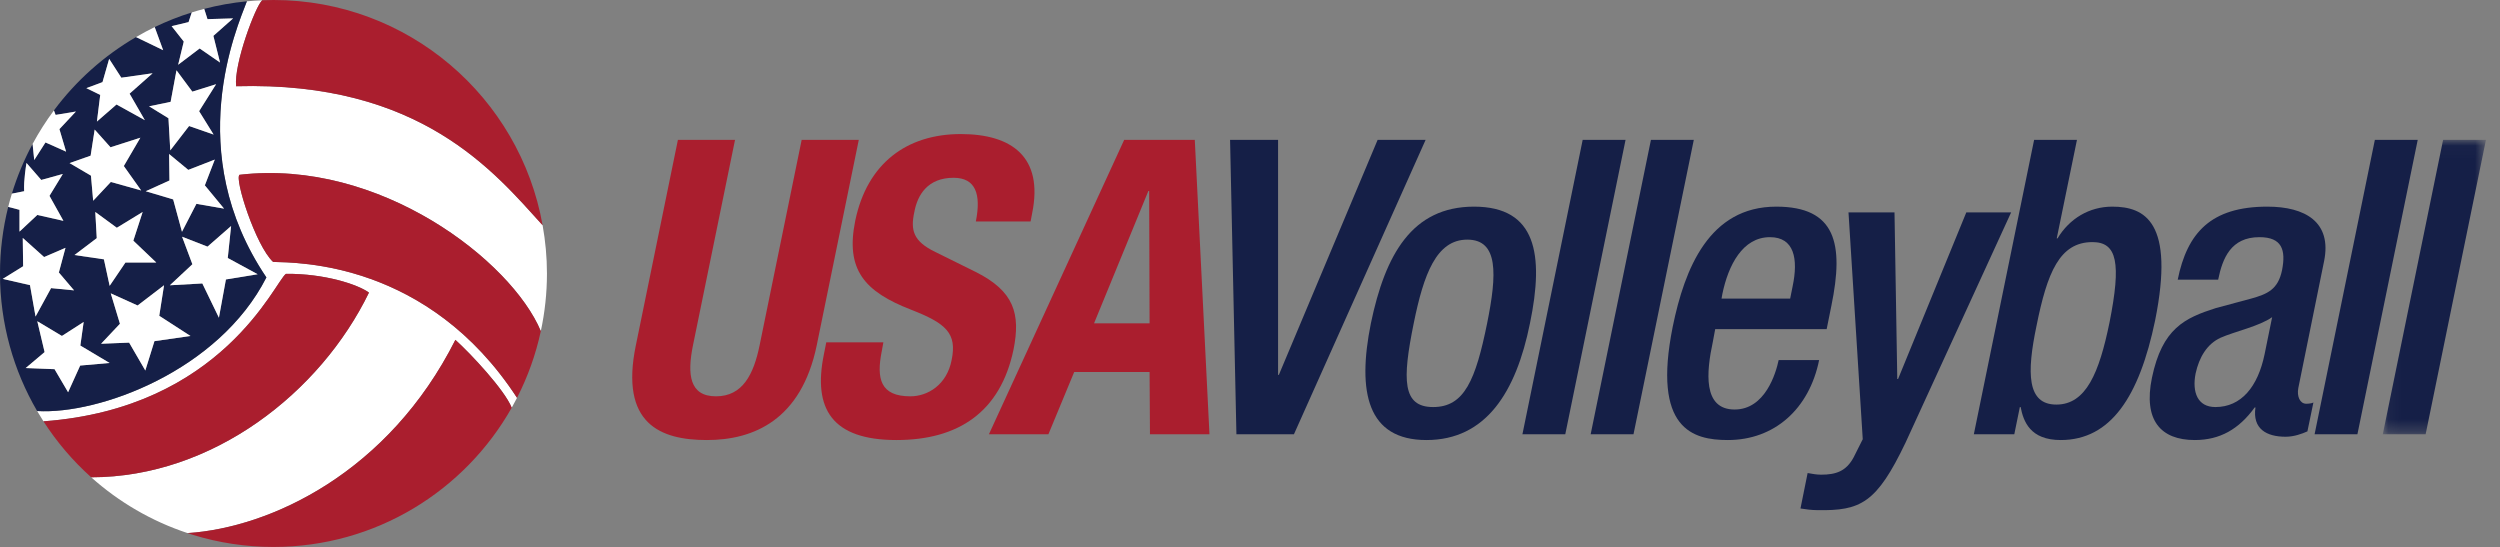
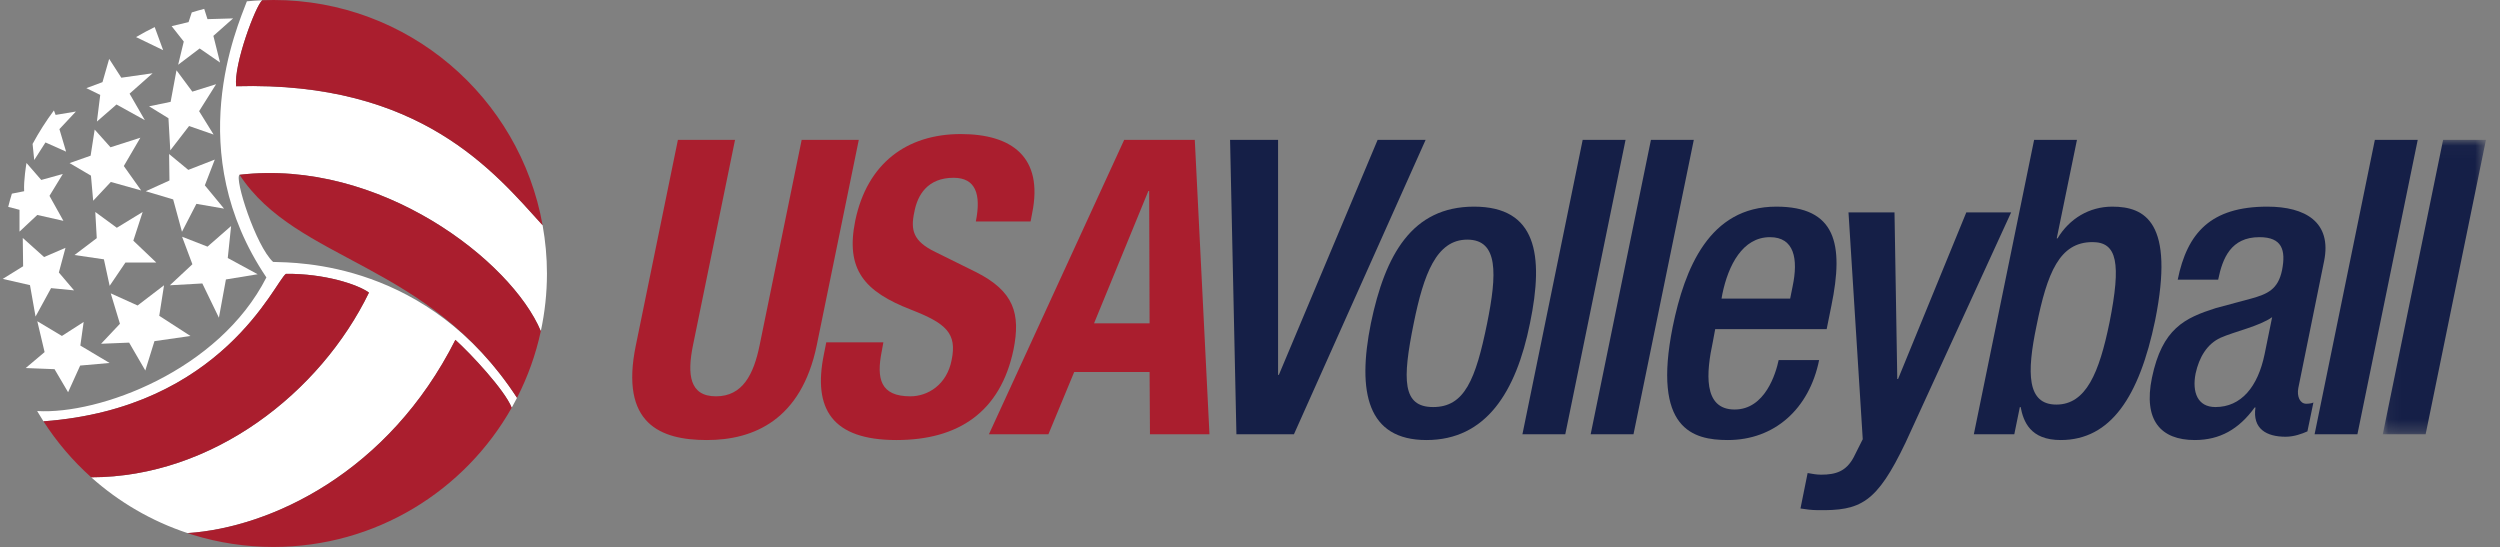
<svg xmlns="http://www.w3.org/2000/svg" xmlns:xlink="http://www.w3.org/1999/xlink" width="201px" height="44px" viewBox="0 0 201 44" version="1.1">
  <rect x="0" y="0" width="201" height="44" fill="#808080" stroke="none" />
  <title>Group 68 Copy</title>
  <defs>
    <polygon id="path-1" points="0.07 0.03 8.363 0.03 8.363 23.701 0.07 23.701" />
  </defs>
  <g id="Symbols" stroke="none" stroke-width="1" fill="none" fill-rule="evenodd">
    <g id="DesignNav" transform="translate(-40, -68)">
      <g id="Group-68-Copy" transform="translate(40, 68)">
        <path d="M59.097,11.244 L55.717,27.754 C55.239,30.107 55.429,31.864 57.566,31.864 C59.704,31.864 60.596,30.107 61.074,27.754 L64.455,11.244 L69.047,11.244 L65.668,27.754 C64.422,33.788 60.566,35.379 56.834,35.379 C53.102,35.379 49.816,34.086 51.124,27.754 L54.504,11.244 L59.097,11.244 Z" id="Fill-1" fill="#AA1E2E" />
        <path d="M71.024,27.521 L70.897,28.218 C70.451,30.44 70.77,31.864 73.194,31.864 C74.597,31.864 76.128,30.936 76.511,28.947 C76.958,26.792 76.063,25.996 73.257,24.903 C69.495,23.443 67.963,21.686 68.762,17.742 C69.718,13.134 72.907,10.778 77.245,10.778 C81.328,10.778 83.91,12.604 82.985,17.145 L82.859,17.808 L78.457,17.808 C78.903,15.587 78.424,14.294 76.67,14.294 C74.597,14.294 73.768,15.653 73.513,17.045 C73.194,18.505 73.418,19.399 75.205,20.261 L78.424,21.853 C81.549,23.411 82.061,25.234 81.485,28.118 C80.434,33.125 77.054,35.379 72.078,35.379 C66.879,35.379 65.348,32.859 66.241,28.484 L66.433,27.521 L71.024,27.521 Z" id="Fill-3" fill="#AA1E2E" />
        <path d="M87.961,25.996 L92.426,25.996 L92.393,15.354 L92.329,15.354 L87.961,25.996 Z M90.385,11.244 L96.061,11.244 L97.241,34.915 L92.457,34.915 L92.426,29.908 L86.366,29.908 L84.292,34.915 L79.509,34.915 L90.385,11.244 Z" id="Fill-5" fill="#AA1E2E" />
        <polygon id="Fill-7" fill="#151F47" points="98.898 11.244 102.757 11.244 102.757 30.141 102.82 30.141 110.762 11.244 114.62 11.244 104.033 34.915 99.408 34.915" />
        <path d="M115.226,32.727 C117.746,32.727 118.639,30.54 119.565,25.996 C120.361,22.051 120.489,19.266 117.97,19.266 C115.483,19.266 114.462,22.051 113.663,25.996 C112.74,30.54 112.74,32.727 115.226,32.727 M118.511,16.614 C123.52,16.614 124.157,20.46 123.009,25.996 C121.892,31.533 119.468,35.379 114.685,35.379 C109.933,35.379 109.104,31.533 110.219,25.996 C111.369,20.46 113.536,16.614 118.511,16.614" id="Fill-9" fill="#151F47" />
        <polygon id="Fill-11" fill="#151F47" points="127.248 11.244 130.695 11.244 125.848 34.915 122.403 34.915" />
        <polygon id="Fill-13" fill="#151F47" points="132.736 11.244 136.182 11.244 131.333 34.915 127.889 34.915" />
        <path d="M143.929,24.008 L144.122,23.046 C144.6,20.791 144.248,19.068 142.304,19.068 C140.103,19.068 138.954,21.323 138.476,23.643 L138.411,24.008 L143.929,24.008 Z M137.902,26.46 L137.711,27.489 C137.198,29.876 136.88,32.925 139.464,32.925 C141.92,32.925 142.782,30.008 143.005,28.947 L146.258,28.947 C145.46,32.893 142.654,35.379 138.921,35.379 C136.116,35.379 132.83,34.517 134.488,26.263 C135.445,21.588 137.423,16.614 142.812,16.614 C147.598,16.614 148.267,19.599 147.245,24.571 L146.864,26.46 L137.902,26.46 Z" id="Fill-15" fill="#151F47" />
        <path d="M152.318,17.079 L152.541,30.473 L152.604,30.473 L158.09,17.079 L161.694,17.079 L153.211,35.578 C150.881,40.451 149.607,41.081 146.098,41.014 C145.652,41.014 145.172,40.948 144.758,40.882 L145.333,38.032 C145.716,38.097 146.033,38.164 146.417,38.164 C147.598,38.164 148.427,37.898 149.032,36.772 L149.765,35.312 L148.619,17.079 L152.318,17.079 Z" id="Fill-17" fill="#151F47" />
        <path d="M165.33,32.528 C167.722,32.528 168.774,29.975 169.604,25.93 C170.56,21.123 170.212,19.465 168.233,19.465 C165.586,19.465 164.597,21.918 163.736,26.196 C162.938,30.008 162.97,32.528 165.33,32.528 L165.33,32.528 Z M163.543,11.244 L166.988,11.244 L165.361,19.167 L165.425,19.167 C166.383,17.575 167.978,16.614 169.826,16.614 C172.442,16.614 174.866,17.841 173.271,25.765 C171.997,31.899 169.699,35.379 165.681,35.379 C163.224,35.379 162.683,33.885 162.459,32.727 L162.396,32.727 L161.949,34.915 L158.696,34.915 L163.543,11.244 Z" id="Fill-19" fill="#151F47" />
        <path d="M182.68,25.5 C181.658,26.229 179.649,26.659 178.532,27.156 C177.448,27.655 176.811,28.715 176.524,30.041 C176.236,31.533 176.683,32.727 178.118,32.727 C180.191,32.727 181.53,31.103 182.073,28.483 L182.68,25.5 Z M184.784,31.201 C184.657,31.864 184.912,32.461 185.422,32.461 C185.645,32.461 185.868,32.428 185.997,32.363 L185.517,34.682 C185.072,34.882 184.434,35.114 183.763,35.114 C182.232,35.114 181.086,34.484 181.339,32.76 L181.276,32.76 C180,34.516 178.47,35.379 176.461,35.379 C173.716,35.379 172.314,33.788 173.016,30.372 C173.844,26.394 175.664,25.564 178.151,24.77 L180.989,24.008 C182.297,23.643 183.157,23.278 183.477,21.719 C183.794,20.095 183.477,19.068 181.658,19.068 C179.363,19.068 178.692,20.759 178.341,22.483 L175.089,22.483 C175.854,18.703 177.768,16.614 182.297,16.614 C185.326,16.614 187.495,17.841 186.858,20.99 L184.784,31.201 Z" id="Fill-21" fill="#151F47" />
        <polygon id="Fill-23" fill="#151F47" points="190.939 11.244 194.385 11.244 189.536 34.915 186.093 34.915" />
        <g id="Group-27" transform="translate(191.507, 11.214)">
          <mask id="mask-2" fill="white">
            <use xlink:href="#path-1" />
          </mask>
          <g id="Clip-26" />
          <polygon id="Fill-25" fill="#151F47" mask="url(#mask-2)" points="4.919 0.03 8.363 0.03 3.514 23.701 0.07 23.701" />
        </g>
        <path d="M21.957,21.058 C20.558,19.767 18.824,14.328 19.26,14.052 C30.535,12.737 41.118,20.982 43.482,26.622 C43.802,25.129 43.975,23.58 43.975,21.991 C43.975,20.666 43.851,19.37 43.626,18.11 C39.752,13.844 33.812,6.512 18.987,6.934 C18.782,5.177 20.559,0.443 21.082,0.023 C20.668,0.04 20.257,0.066 19.849,0.105 C19.06,2.199 14.611,12.215 21.418,22.304 C17.599,29.816 7.945,33.348 2.986,33.047 C3.149,33.326 3.319,33.602 3.494,33.874 C17.902,32.817 22.106,22.625 22.991,22.016 C26.067,21.986 28.77,22.865 29.665,23.524 C25.757,31.568 17.109,38.361 7.332,38.375 C9.555,40.363 12.185,41.904 15.081,42.861 C21.76,42.425 31.245,37.985 36.613,27.324 C37.83,28.414 40.578,31.355 41.143,32.78 C41.29,32.518 41.432,32.253 41.569,31.985 C34.412,21.006 23.894,21.122 21.957,21.058" id="Fill-28" fill="#FFFFFF" />
-         <path d="M2.065,29.591 L3.586,28.308 L2.999,25.827 L4.978,27.011 L6.726,25.887 L6.46,27.783 L8.809,29.183 L6.446,29.391 L5.476,31.537 L4.385,29.681 L2.065,29.591 Z M0.289,22.381 L1.86,21.408 L1.83,19.129 L1.888,19.181 L3.544,20.667 L5.265,19.925 L4.732,21.908 L5.953,23.345 L5.869,23.337 L4.106,23.166 L2.858,25.451 L2.411,22.925 L0.219,22.424 L0.289,22.381 Z M7.286,12.517 L7.612,10.418 L8.884,11.841 L11.285,11.072 L9.954,13.35 L11.351,15.313 L11.258,15.287 L8.911,14.63 L7.491,16.14 L7.313,14.122 L5.593,13.112 L7.286,12.517 Z M8.24,6.604 L8.777,4.732 L9.754,6.248 L12.269,5.89 L10.418,7.53 L11.647,9.662 L9.367,8.401 L7.792,9.773 L8.059,7.63 L6.942,7.087 L8.24,6.604 Z M13.718,8.189 L14.19,5.652 L15.463,7.368 L17.374,6.77 L16.008,8.938 L17.174,10.819 L15.202,10.132 L13.691,12.09 L13.685,11.999 L13.543,9.506 L11.985,8.547 L12.069,8.53 L13.718,8.189 Z M18.013,16.773 L15.79,16.389 L14.631,18.636 L13.922,16.033 L11.718,15.376 L11.801,15.338 L13.625,14.511 L13.596,12.384 L15.138,13.659 L17.27,12.829 L17.242,12.901 L16.469,14.902 L18.013,16.773 Z M20.715,22.049 L18.164,22.467 L17.6,25.544 L17.555,25.45 L16.267,22.79 L13.656,22.936 L15.468,21.245 L14.64,19.033 L16.684,19.83 L18.581,18.172 L18.312,20.744 L20.715,22.049 Z M7.662,17.044 L9.392,18.313 L11.469,17.044 L10.72,19.351 L12.567,21.11 L10.084,21.11 L8.815,22.982 L8.354,20.85 L5.989,20.504 L7.779,19.147 L7.662,17.044 Z M15.225,27.027 L12.418,27.428 L11.683,29.789 L10.382,27.547 L8.127,27.638 L9.643,26.031 L8.904,23.586 L8.973,23.617 L11.063,24.562 L13.189,22.934 L12.804,25.391 L15.315,27.014 L15.225,27.027 Z M21.418,22.304 C14.611,12.215 19.06,2.199 19.849,0.105 C18.676,0.218 17.53,0.423 16.419,0.713 L16.682,1.539 L18.74,1.48 L17.156,2.884 L17.692,5.028 L16.052,3.896 L14.323,5.207 L14.775,3.342 L13.799,2.102 L15.16,1.778 L15.418,0.999 C14.39,1.32 13.394,1.715 12.438,2.177 L13.117,4.034 L10.937,2.981 C8.358,4.484 6.109,6.493 4.335,8.879 L4.47,9.239 L6.102,8.966 L4.776,10.382 L5.314,12.192 L3.656,11.452 L2.752,12.867 L2.621,11.572 C1.94,12.836 1.38,14.174 0.954,15.57 L1.942,15.374 C1.892,14.511 2.116,13.187 2.118,13.174 L2.13,13.103 L2.178,13.157 L3.317,14.468 L5.051,13.987 L5.006,14.061 L3.978,15.747 L5.099,17.756 L5.024,17.739 L2.998,17.282 L1.568,18.622 L1.568,16.87 L0.661,16.632 C0.231,18.347 0,20.142 0,21.991 C0,26.023 1.091,29.798 2.986,33.047 C7.945,33.348 17.599,29.816 21.418,22.304 L21.418,22.304 Z" id="Fill-30" fill="#151F47" />
        <polygon id="Fill-32" fill="#FFFFFF" points="16.684 19.83 14.64 19.033 15.468 21.245 13.656 22.936 16.267 22.79 17.555 25.45 17.6 25.544 18.164 22.468 20.715 22.049 18.312 20.744 18.581 18.172" />
        <polygon id="Fill-34" fill="#FFFFFF" points="13.189 22.934 11.063 24.562 8.973 23.617 8.904 23.586 9.643 26.031 8.127 27.638 10.382 27.547 11.683 29.789 12.418 27.428 15.225 27.027 15.315 27.014 12.804 25.391" />
        <polygon id="Fill-36" fill="#FFFFFF" points="5.475 31.536 6.446 29.391 8.809 29.183 6.46 27.783 6.726 25.887 4.978 27.01 2.999 25.827 3.586 28.308 2.065 29.591 4.384 29.681" />
        <polygon id="Fill-38" fill="#FFFFFF" points="2.858 25.451 4.106 23.166 5.869 23.337 5.953 23.345 4.732 21.908 5.265 19.925 3.544 20.667 1.888 19.181 1.83 19.129 1.86 21.407 0.289 22.381 0.219 22.424 2.411 22.925" />
        <polygon id="Fill-40" fill="#FFFFFF" points="17.242 12.901 17.27 12.829 15.138 13.659 13.596 12.384 13.625 14.511 11.801 15.338 11.718 15.376 13.922 16.033 14.631 18.636 15.79 16.389 18.013 16.773 16.469 14.902" />
        <polygon id="Fill-42" fill="#FFFFFF" points="7.491 16.14 8.911 14.629 11.258 15.287 11.351 15.313 9.954 13.349 11.285 11.072 8.885 11.841 7.612 10.418 7.286 12.517 5.593 13.112 7.313 14.122" />
        <path d="M1.568,16.87 L1.568,18.622 L2.998,17.282 L5.024,17.739 L5.099,17.756 L3.978,15.747 L5.006,14.061 L5.051,13.987 L3.317,14.468 L2.178,13.157 L2.13,13.103 L2.118,13.174 C2.116,13.187 1.892,14.511 1.942,15.374 L0.955,15.57 C0.848,15.921 0.75,16.274 0.66,16.632 L1.568,16.87 Z" id="Fill-44" fill="#FFFFFF" />
        <path d="M2.752,12.867 L3.656,11.452 L5.314,12.192 L4.777,10.382 L6.102,8.966 L4.471,9.239 L4.335,8.878 C3.701,9.731 3.128,10.631 2.62,11.572 L2.752,12.867 Z" id="Fill-46" fill="#FFFFFF" />
        <polygon id="Fill-48" fill="#FFFFFF" points="11.985 8.547 13.544 9.506 13.685 11.999 13.691 12.09 15.202 10.132 17.174 10.819 16.008 8.938 17.374 6.77 15.463 7.368 14.19 5.652 13.718 8.189 12.07 8.53" />
        <polygon id="Fill-50" fill="#FFFFFF" points="7.792 9.773 9.367 8.401 11.647 9.662 10.418 7.53 12.27 5.89 9.754 6.248 8.777 4.732 8.24 6.604 6.942 7.087 8.059 7.63" />
        <path d="M15.16,1.778 L13.799,2.102 L14.775,3.342 L14.323,5.207 L16.052,3.896 L17.692,5.028 L17.156,2.883 L18.74,1.48 L16.681,1.539 L16.419,0.713 C16.082,0.801 15.748,0.896 15.418,0.999 L15.16,1.778 Z" id="Fill-52" fill="#FFFFFF" />
        <polygon id="Fill-54" fill="#FFFFFF" points="8.354 20.85 8.816 22.982 10.084 21.11 12.567 21.11 10.72 19.351 11.469 17.044 9.392 18.313 7.662 17.044 7.779 19.147 5.989 20.504" />
        <path d="M13.117,4.034 L12.438,2.177 C11.925,2.424 11.427,2.696 10.937,2.981 L13.117,4.034 Z" id="Fill-56" fill="#FFFFFF" />
        <path d="M18.987,6.934 C33.812,6.512 39.752,13.844 43.626,18.11 C41.793,7.814 32.807,4.04448938e-05 21.986,4.04448938e-05 C21.683,4.04448938e-05 21.382,0.011 21.082,0.023 C20.559,0.443 18.782,5.177 18.987,6.934" id="Fill-58" fill="#AA1E2E" />
-         <path d="M19.26,14.052 C18.824,14.328 20.558,19.767 21.957,21.058 C23.894,21.122 34.412,21.006 41.569,31.985 C42.426,30.31 43.076,28.512 43.482,26.622 C41.118,20.982 30.535,12.737 19.26,14.052" id="Fill-60" fill="#AA1E2E" />
+         <path d="M19.26,14.052 C23.894,21.122 34.412,21.006 41.569,31.985 C42.426,30.31 43.076,28.512 43.482,26.622 C41.118,20.982 30.535,12.737 19.26,14.052" id="Fill-60" fill="#AA1E2E" />
        <path d="M15.065,42.863 C15.159,42.895 15.252,42.92 15.346,42.951 C15.257,42.923 15.17,42.891 15.081,42.862 C15.076,42.862 15.07,42.863 15.065,42.863" id="Fill-62" fill="#AA1E2E" />
        <path d="M36.613,27.324 C31.245,37.985 21.76,42.425 15.081,42.861 C15.17,42.891 15.257,42.923 15.346,42.951 C15.406,42.971 15.466,42.988 15.526,43.008 C17.569,43.635 19.738,43.974 21.986,43.974 C30.208,43.974 37.37,39.46 41.142,32.78 C40.578,31.355 37.83,28.414 36.613,27.324" id="Fill-64" fill="#AA1E2E" />
        <path d="M29.665,23.525 C28.77,22.865 26.067,21.986 22.991,22.016 C22.106,22.625 17.902,32.817 3.494,33.874 C4.568,35.542 5.859,37.057 7.332,38.375 C17.109,38.362 25.757,31.568 29.665,23.525" id="Fill-66" fill="#AA1E2E" />
      </g>
    </g>
  </g>
</svg>